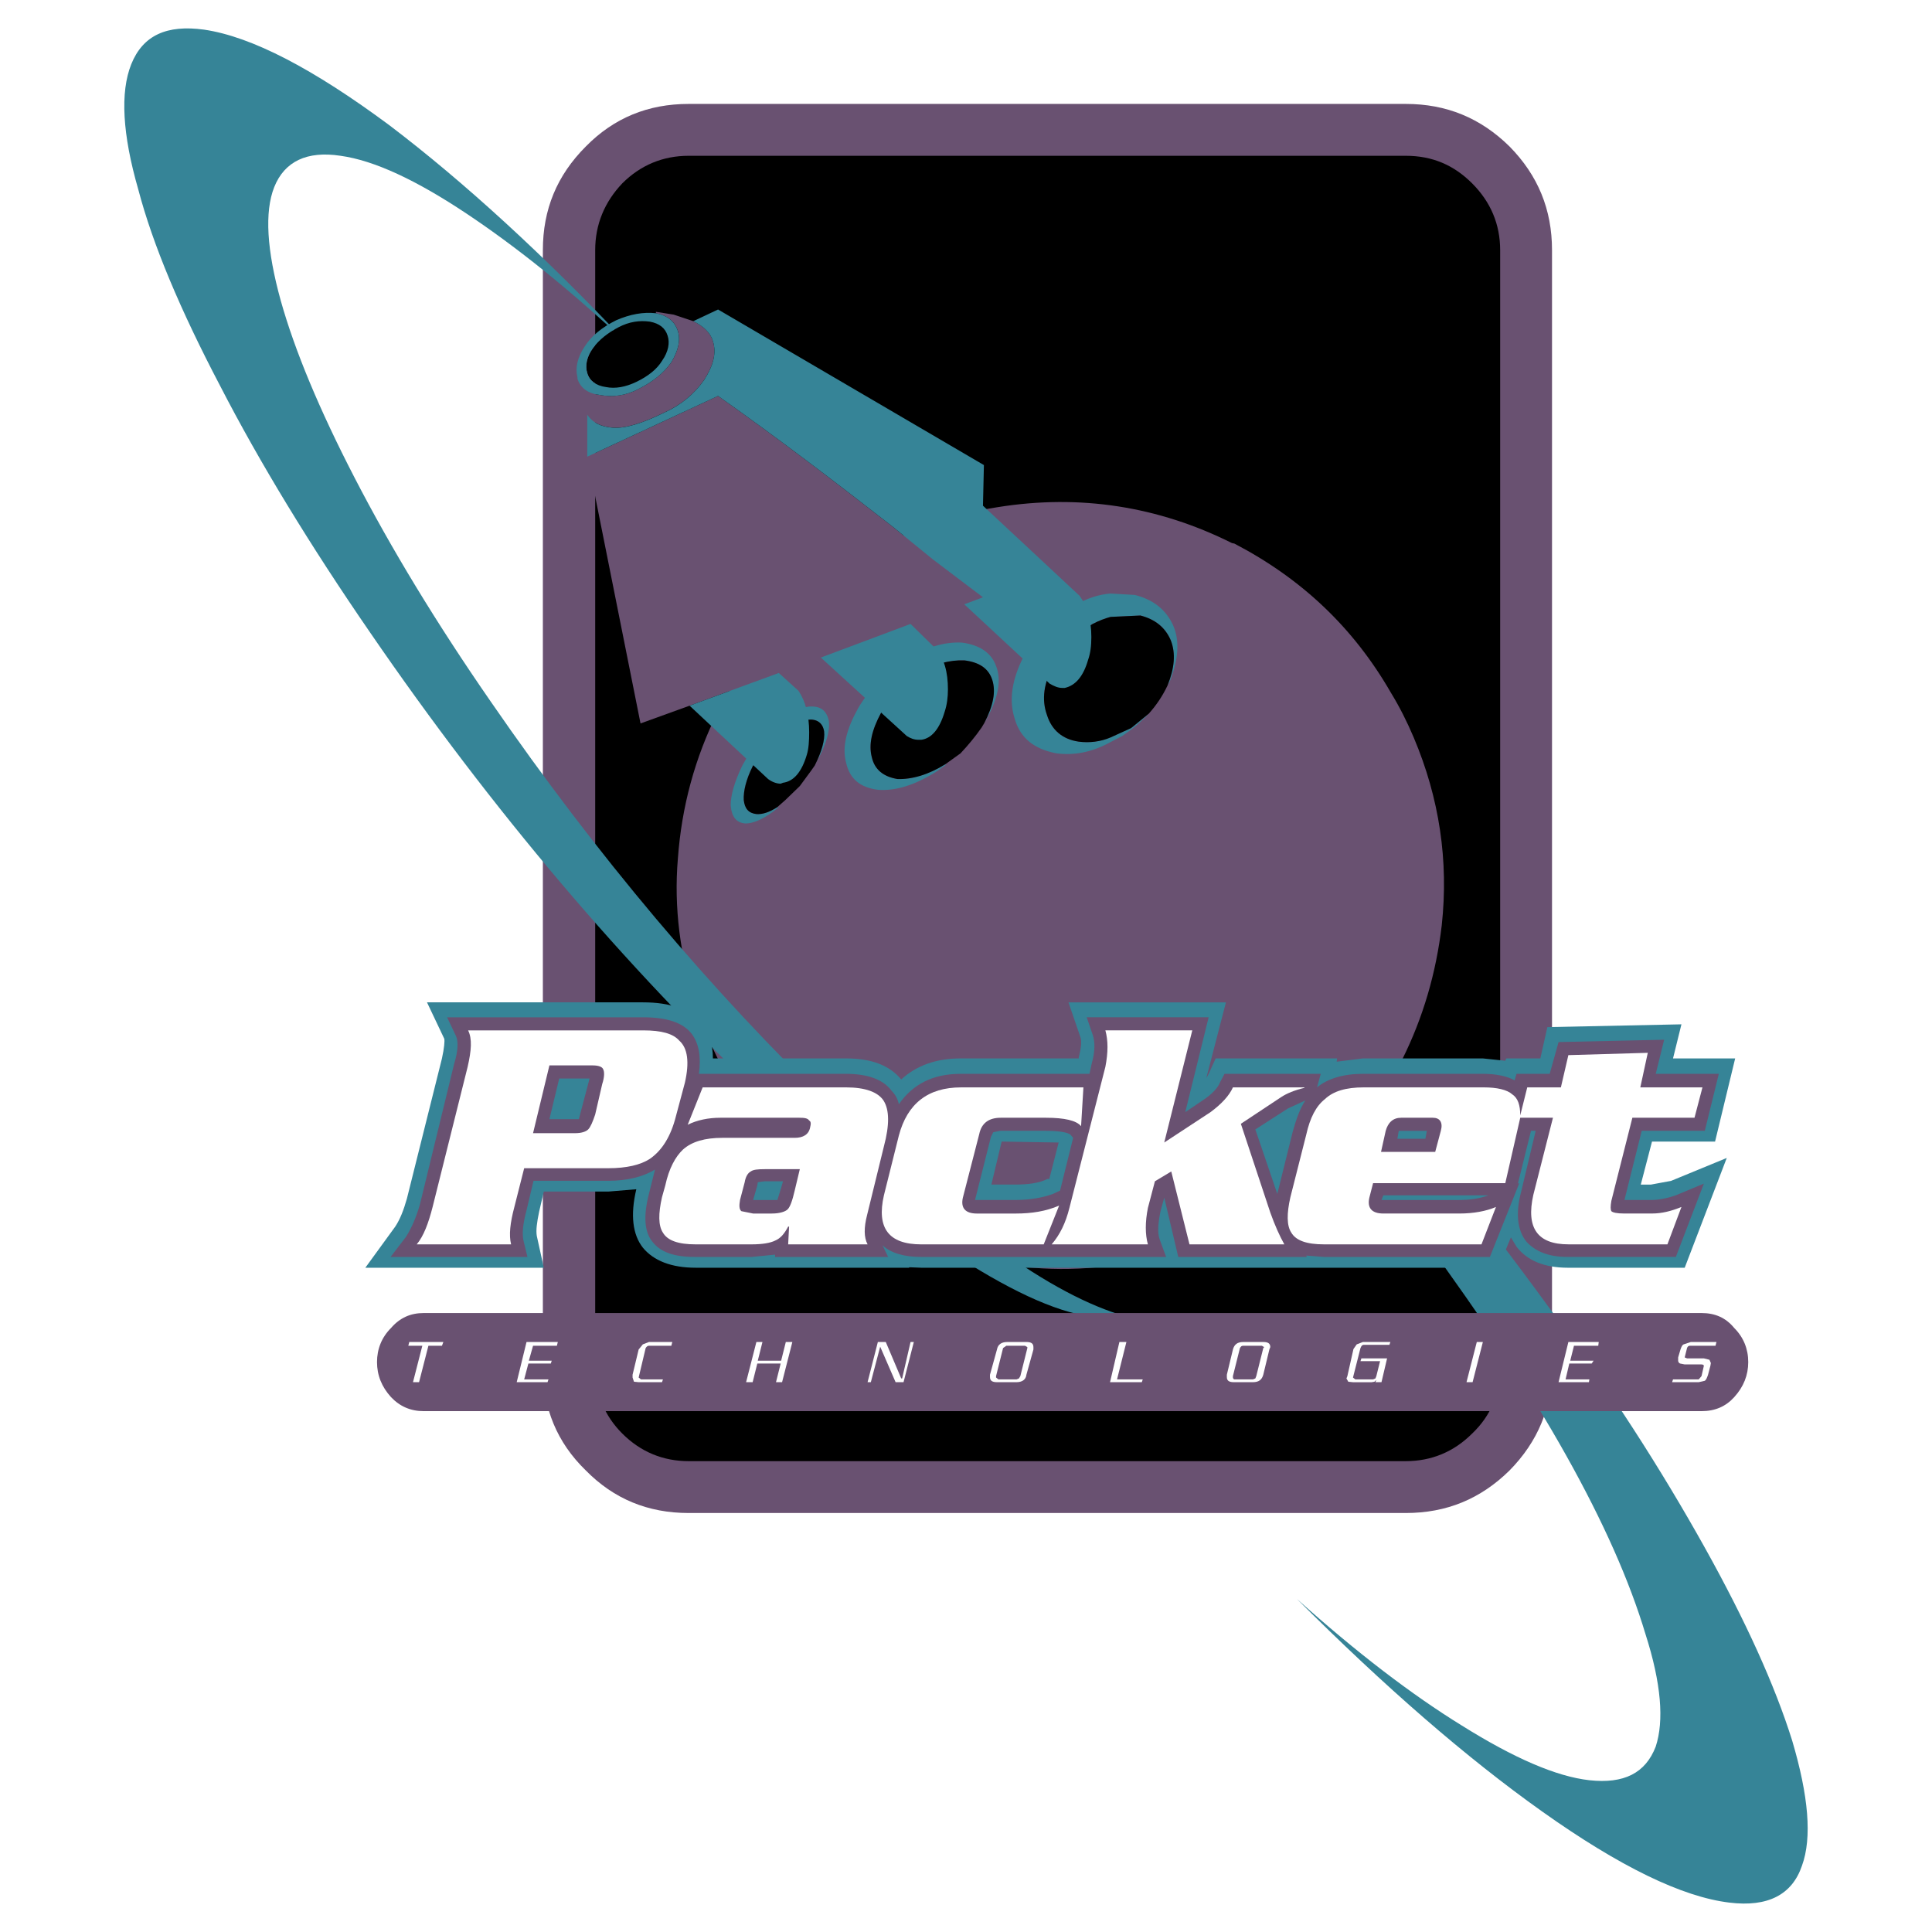
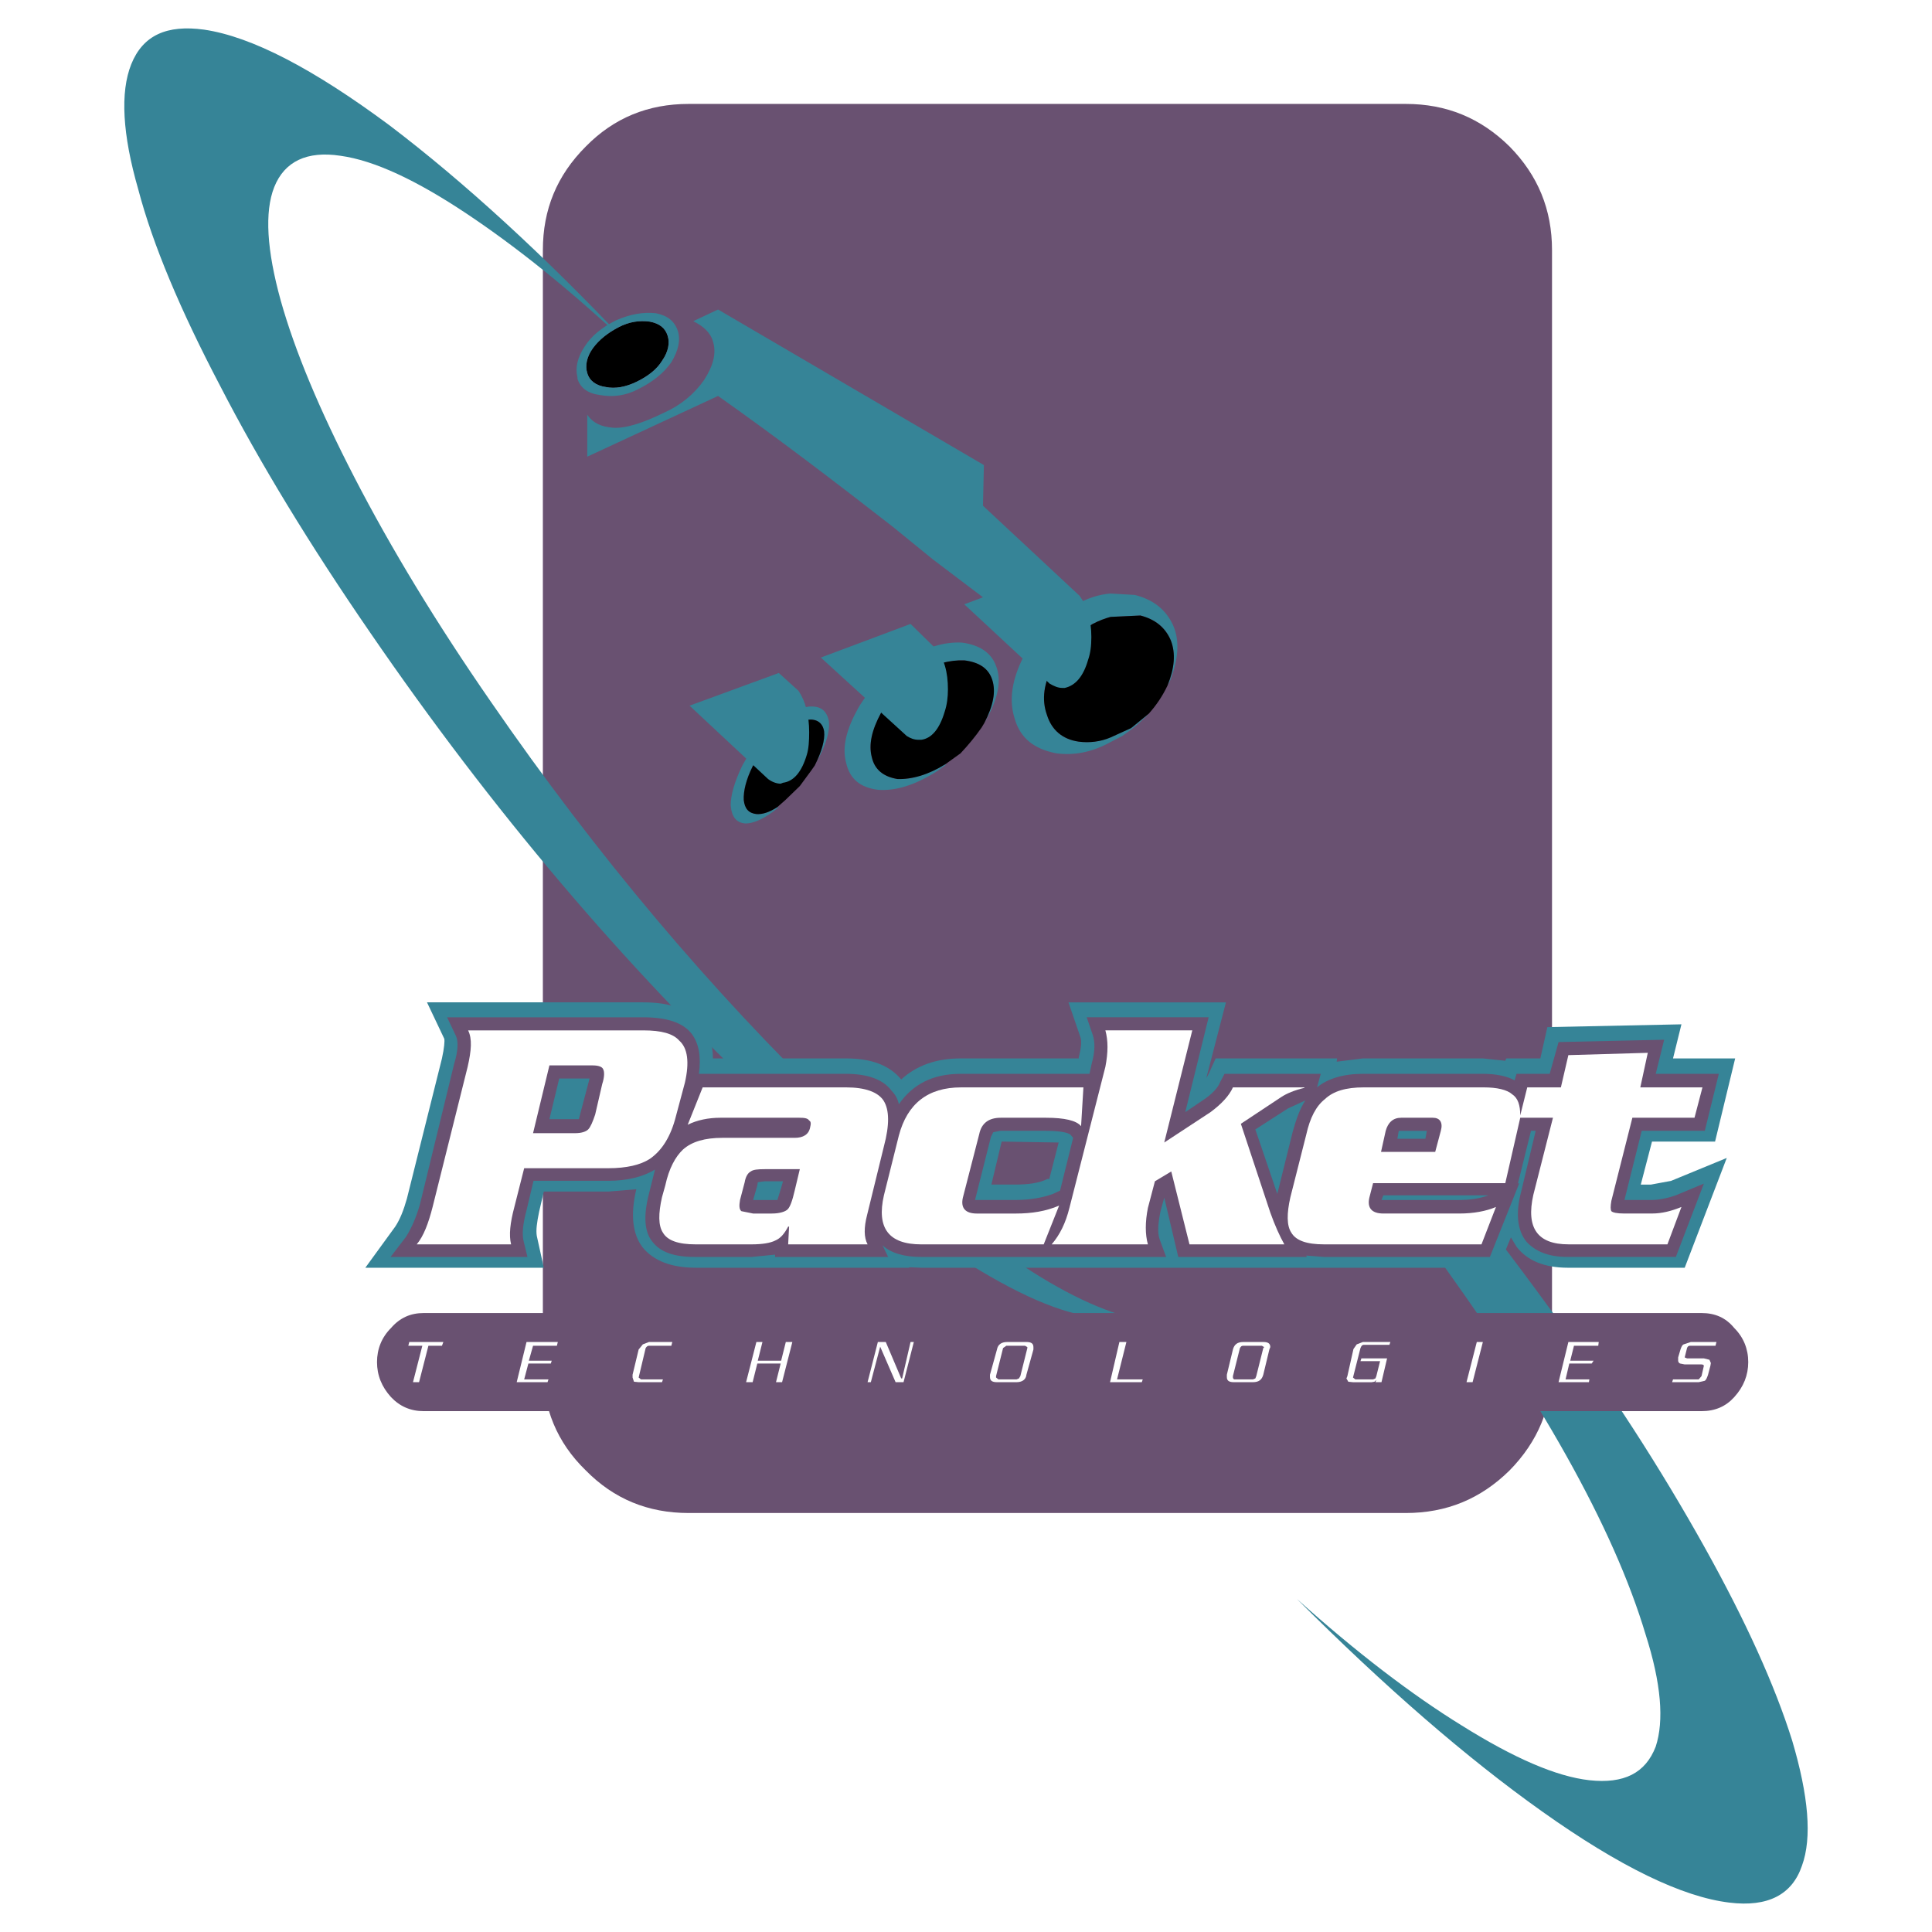
<svg xmlns="http://www.w3.org/2000/svg" version="1.0" id="Layer_1" x="0px" y="0px" width="192.756px" height="192.756px" viewBox="0 0 192.756 192.756" enable-background="new 0 0 192.756 192.756" xml:space="preserve">
  <g>
    <polygon fill-rule="evenodd" clip-rule="evenodd" fill="#FFFFFF" points="0,0 192.756,0 192.756,192.756 0,192.756 0,0  " />
    <path fill-rule="evenodd" clip-rule="evenodd" fill="#FFFFFF" d="M164.82,120.654c-3.03,0.467-5.92,1.492-8.717,2.982   c-2.797,1.633-4.755,3.264-5.733,4.895c-1.025,1.678-0.933,3.076,0.279,4.102c1.398,1.025,3.729,1.307,7.085,0.934   c1.725-0.234,3.403-0.561,5.128-1.072l0.56-0.188l2.33-0.838l0.28-0.141l1.631-0.699c3.217-1.725,5.221-3.449,6.013-5.221   c0.84-1.771,0.28-3.123-1.584-4.055C170.227,120.514,167.85,120.281,164.82,120.654L164.82,120.654z" />
    <path fill-rule="evenodd" clip-rule="evenodd" fill="#695171" d="M150.604,14.611c2.843,2.89,4.241,6.293,4.241,10.348v111.496   c0,3.963-1.398,7.365-4.241,10.256c-2.891,2.844-6.293,4.242-10.349,4.242h-71.55c-4.055,0-7.458-1.398-10.254-4.242   c-2.89-2.797-4.289-6.246-4.289-10.256V24.959c0-4.055,1.398-7.458,4.289-10.348c2.796-2.843,6.199-4.242,10.254-4.242h71.55   C144.311,10.369,147.713,11.768,150.604,14.611L150.604,14.611z" />
-     <path fill-rule="evenodd" clip-rule="evenodd" d="M140.255,15.543h-71.55c-2.563,0-4.801,0.933-6.619,2.75   c-1.771,1.864-2.703,4.102-2.703,6.666v111.496c0,2.564,0.932,4.801,2.703,6.572c1.818,1.818,4.056,2.752,6.619,2.752h71.55   c2.564,0,4.802-0.934,6.619-2.752c1.864-1.771,2.797-4.008,2.797-6.572V24.959c0-2.563-0.933-4.801-2.797-6.666   C145.057,16.476,142.912,15.543,140.255,15.543L140.255,15.543z" />
    <path fill-rule="evenodd" clip-rule="evenodd" fill="#368497" d="M90.38,70.639c5.034,3.402,10.581,7.831,16.454,13.284   c12.539,11.42,24.332,24.706,35.285,39.713c11.514,15.662,18.879,28.807,22.048,39.389c1.585,4.939,1.865,8.67,1.025,11.232   c-1.025,2.658-3.169,3.73-6.618,3.357c-3.31-0.373-7.505-2.191-12.726-5.455c-4.987-3.076-10.487-7.271-16.454-12.631   c8.763,8.762,16.92,15.848,24.472,21.209c7.737,5.5,13.983,8.529,18.691,9.088c3.822,0.467,6.246-0.791,7.225-3.682   c1.025-2.797,0.652-6.992-0.979-12.492c-1.725-5.5-4.614-11.887-8.717-19.25c-4.288-7.691-9.462-15.803-15.755-24.238   c-12.679-17.434-26.289-32.582-40.646-45.541c-6.853-6.06-13.146-10.861-18.785-14.543c-5.827-3.636-10.581-5.733-14.403-6.199   l-3.31,0.14C80.731,64.906,85.159,67.143,90.38,70.639L90.38,70.639z" />
    <path fill-rule="evenodd" clip-rule="evenodd" fill="#695171" d="M138.764,69.101c-3.729-6.479-8.903-11.374-15.615-14.87   l-0.233-0.046c-7.364-3.683-15.195-4.895-23.353-3.589c-2.517,0.373-4.988,1.072-7.551,2.098   c-4.288,1.631-8.157,3.962-11.653,7.085c-3.636,3.17-6.526,6.899-8.717,11.187c-2.331,4.661-3.636,9.556-4.009,14.683   c-0.419,4.895,0.233,9.789,1.771,14.497c1.492,4.754,3.869,9.043,7.085,12.818c3.31,3.963,7.272,7.086,11.886,9.51   c4.661,2.33,9.555,3.635,14.683,4.008c4.895,0.42,9.788-0.232,14.496-1.771c4.755-1.49,9.043-3.869,12.818-7.084   c3.962-3.311,7.085-7.271,9.509-11.887c2.098-4.195,3.403-8.67,3.963-13.424c0.698-6.433-0.233-12.679-2.797-18.738   C140.395,72.038,139.649,70.546,138.764,69.101L138.764,69.101z" />
    <path fill-rule="evenodd" clip-rule="evenodd" fill="#368497" d="M114.618,71.199l-1.771,1.445l-2.051,0.932   c-0.979,0.419-2.098,0.559-3.17,0.419c-1.631-0.233-2.703-1.165-3.169-2.657c-0.56-1.539-0.326-3.263,0.699-5.034   c0.932-1.818,2.237-3.123,3.868-4.056c0.606-0.326,1.259-0.559,1.771-0.699l2.983-0.14c1.445,0.373,2.471,1.165,3.029,2.47   c0.514,1.305,0.373,2.797-0.326,4.521l0.233-0.42c0.839-2.144,1.025-4.008,0.326-5.593c-0.699-1.538-1.958-2.563-3.822-3.03   l-2.424-0.14c-1.165,0.093-2.33,0.466-3.542,1.165c-2.098,1.166-3.822,2.797-5.081,5.034c-1.212,2.331-1.538,4.428-0.933,6.292   c0.56,1.958,1.958,3.03,4.148,3.45c1.771,0.233,3.543-0.093,5.407-1.119l1.166-0.605C112.986,72.737,113.826,72.038,114.618,71.199   L114.618,71.199z" />
    <path fill-rule="evenodd" clip-rule="evenodd" d="M114.618,71.199l-1.771,1.445l-2.051,0.932c-0.979,0.419-2.098,0.559-3.17,0.419   c-1.631-0.233-2.703-1.165-3.169-2.657c-0.56-1.539-0.326-3.263,0.699-5.034c0.932-1.818,2.237-3.123,3.868-4.056   c0.606-0.326,1.259-0.559,1.771-0.699l2.983-0.14c1.445,0.373,2.471,1.165,3.029,2.47c0.514,1.305,0.373,2.797-0.326,4.521   C116.017,69.381,115.411,70.313,114.618,71.199L114.618,71.199z" />
    <path fill-rule="evenodd" clip-rule="evenodd" fill="#368497" d="M98.211,72.13L98.211,72.13l0.233-0.419   c1.165-2.097,1.491-3.869,0.932-5.267c-0.466-1.305-1.632-2.098-3.402-2.331c-1.771-0.093-3.636,0.466-5.594,1.725   c-1.958,1.212-3.589,2.843-4.754,4.801c-1.166,2.098-1.631,3.869-1.212,5.454c0.373,1.631,1.398,2.471,3.169,2.704   c1.771,0.14,3.729-0.466,5.92-1.864l0.839-0.606v-0.093c-1.725,1.072-3.356,1.538-4.801,1.492   c-1.398-0.233-2.284-0.932-2.564-2.191c-0.326-1.258,0-2.703,0.933-4.428c0.979-1.632,2.237-2.89,3.775-3.869   c1.585-1.025,3.03-1.398,4.521-1.352c1.492,0.186,2.423,0.792,2.796,1.958C99.376,69.008,99.097,70.406,98.211,72.13L98.211,72.13z   " />
    <path fill-rule="evenodd" clip-rule="evenodd" d="M94.342,76.232c-1.725,1.072-3.356,1.538-4.801,1.492   c-1.398-0.233-2.284-0.932-2.564-2.191c-0.326-1.258,0-2.703,0.933-4.428c0.979-1.632,2.237-2.89,3.775-3.869   c1.585-1.025,3.03-1.398,4.521-1.352c1.492,0.186,2.423,0.792,2.796,1.958c0.373,1.166,0.094,2.563-0.792,4.288l-0.28,0.466   c-0.652,0.933-1.352,1.771-2.097,2.564L94.342,76.232L94.342,76.232z" />
    <path fill-rule="evenodd" clip-rule="evenodd" fill="#368497" d="M77.562,80.521l0.093,0.046c-1.352,1.119-2.517,1.631-3.356,1.585   c-0.839-0.093-1.306-0.653-1.398-1.818c0-0.979,0.373-2.331,1.165-3.962c0.839-1.538,1.865-2.843,3.03-3.962   c1.305-1.165,2.471-1.771,3.589-1.911c1.166-0.094,1.771,0.373,2.004,1.398c0.14,0.979-0.233,2.377-1.259,4.195l-0.14,0.28   c0.699-1.398,1.025-2.564,0.932-3.403c-0.14-0.839-0.699-1.259-1.631-1.166s-1.958,0.56-2.937,1.492   c-1.025,0.839-1.865,1.911-2.564,3.17c-0.652,1.305-0.932,2.47-0.885,3.356c0.093,0.839,0.466,1.305,1.258,1.398   C76.07,81.267,76.769,81.034,77.562,80.521L77.562,80.521z" />
    <path fill-rule="evenodd" clip-rule="evenodd" d="M81.291,76.373l-0.327,0.466l-1.165,1.585l-1.445,1.398l-0.792,0.699   c-0.792,0.513-1.492,0.746-2.098,0.699c-0.792-0.093-1.165-0.56-1.258-1.398c-0.047-0.886,0.233-2.051,0.885-3.356   c0.699-1.259,1.539-2.331,2.564-3.17c0.979-0.932,2.004-1.398,2.937-1.492s1.492,0.326,1.631,1.166   C82.316,73.809,81.99,74.974,81.291,76.373L81.291,76.373z" />
    <path fill-rule="evenodd" clip-rule="evenodd" fill="#368497" d="M27.36,18.667c1.025-2.564,3.263-3.636,6.619-3.124   c3.356,0.466,7.551,2.424,12.585,5.78c4.894,3.263,10.348,7.598,16.174,13.098c-8.483-8.997-16.501-16.314-23.866-21.908   c-7.598-5.64-13.75-8.856-18.505-9.555c-3.729-0.513-6.106,0.559-7.272,3.449c-1.118,2.797-0.885,6.992,0.7,12.492   c1.445,5.5,4.195,12.026,8.157,19.577c3.962,7.691,8.996,15.941,14.962,24.611c12.212,17.806,25.404,33.328,39.48,46.613   c6.619,6.291,12.725,11.373,18.272,15.102c5.733,3.775,10.488,6.061,14.264,6.572c1.165,0.186,2.33,0.186,3.356-0.047   c-3.59-1.025-7.925-3.262-12.959-6.945c-4.987-3.543-10.348-8.156-16.174-13.75c-12.212-11.793-23.632-25.311-34.167-40.6   c-5.454-7.877-9.975-15.335-13.611-22.374c-3.496-6.759-5.966-12.679-7.365-17.666C26.614,24.959,26.381,21.137,27.36,18.667   L27.36,18.667z" />
    <path fill-rule="evenodd" clip-rule="evenodd" fill="#695171" d="M65.442,31.251v-0.14l1.771,0.279l1.958,0.653   c1.025,0.513,1.725,1.165,1.958,2.004c0.373,1.165,0.046,2.424-0.885,3.869c-0.979,1.398-2.331,2.517-4.009,3.263   c-2.098,1.025-3.822,1.584-5.081,1.491c-1.165-0.093-2.004-0.466-2.563-1.305c-0.28-0.42-0.513-0.933-0.699-1.492   c-0.233-0.792-0.28-1.492-0.28-2.098c0.28,0.932,1.072,1.492,2.237,1.631c1.259,0.233,2.564,0.093,3.869-0.606   c1.398-0.699,2.517-1.585,3.263-2.657c0.699-1.166,0.932-2.191,0.652-3.123C67.307,32.044,66.607,31.485,65.442,31.251   L65.442,31.251z M96.207,60.291l-5.361,1.958l-8.949,3.356l-4.195,1.538l-8.903,3.263l-4.894,1.771L58.59,45.562l13.051-6.06   c6.013,4.242,11.747,8.624,17.433,13.051l4.009,3.263l4.988,3.775L96.207,60.291L96.207,60.291z M98.071,59.592L98.071,59.592   L98.071,59.592z" />
    <path fill-rule="evenodd" clip-rule="evenodd" d="M59.149,34.748c-0.605,0.839-0.792,1.725-0.559,2.47   c0.233,0.793,0.885,1.259,1.864,1.398c0.932,0.187,1.958,0,3.03-0.513c1.166-0.559,2.051-1.258,2.564-2.097   c0.652-0.933,0.792-1.818,0.559-2.518c-0.233-0.746-0.792-1.211-1.771-1.398c-1.026-0.14-2.051,0-3.124,0.559   C60.641,33.209,59.755,33.909,59.149,34.748L59.149,34.748z" />
    <path fill-rule="evenodd" clip-rule="evenodd" fill="#368497" d="M59.149,34.748c-0.605,0.839-0.792,1.725-0.559,2.47   c0.233,0.793,0.885,1.259,1.864,1.398c0.932,0.187,1.958,0,3.03-0.513c1.166-0.559,2.051-1.258,2.564-2.097   c0.652-0.933,0.792-1.818,0.559-2.518c-0.233-0.746-0.792-1.211-1.771-1.398c-1.026-0.14-2.051,0-3.124,0.559   C60.641,33.209,59.755,33.909,59.149,34.748L59.149,34.748z M57.611,37.777v-0.14c-0.233-0.932,0-1.958,0.699-3.029   c0.699-1.119,1.771-1.958,3.169-2.657c1.398-0.606,2.704-0.839,3.962-0.699c1.165,0.233,1.864,0.792,2.19,1.771   c0.28,0.932,0.047,1.958-0.652,3.123c-0.746,1.072-1.865,1.958-3.263,2.657c-1.305,0.699-2.61,0.839-3.869,0.606   C58.684,39.269,57.891,38.709,57.611,37.777L57.611,37.777z M69.171,32.044l2.47-1.165L98.164,46.4l-0.093,4.056l9.648,8.996   c0.746,1.025,1.165,2.424,1.165,4.102c0,0.885-0.093,1.631-0.326,2.284c-0.466,1.632-1.259,2.564-2.33,2.797h-0.233   c-0.466,0-0.839-0.187-1.259-0.419l-8.53-7.924l1.865-0.699l-4.988-3.775l-4.009-3.263c-5.687-4.428-11.42-8.81-17.433-13.051   l-13.051,6.06v-4.195c0.559,0.839,1.398,1.212,2.563,1.305c1.259,0.093,2.983-0.466,5.081-1.491   c1.678-0.746,3.029-1.865,4.009-3.263c0.932-1.445,1.258-2.704,0.885-3.869C70.896,33.209,70.197,32.557,69.171,32.044   L69.171,32.044z M90.846,62.249l2.471,2.424c0.886,0.979,1.258,2.377,1.258,4.103c0,0.792-0.093,1.538-0.326,2.237   c-0.513,1.725-1.305,2.657-2.331,2.796h-0.279c-0.42,0-0.793-0.14-1.166-0.373l-8.577-7.831L90.846,62.249L90.846,62.249z    M77.701,67.143l1.958,1.771c0.699,1.025,1.072,2.424,1.072,4.148c0,0.839-0.046,1.631-0.233,2.237   c-0.513,1.725-1.305,2.657-2.377,2.797l-0.233,0.093c-0.419,0-0.886-0.186-1.258-0.466l-7.831-7.318L77.701,67.143L77.701,67.143z    M98.071,59.592L98.071,59.592L98.071,59.592z" />
    <path fill-rule="evenodd" clip-rule="evenodd" fill="#368497" d="M64.137,100.004H42.602l1.725,3.637   c0.047,0.232,0,0.885-0.233,1.957l-3.496,13.984c-0.326,1.166-0.699,2.098-1.165,2.797l-2.983,4.102h17.806l-0.699-3.17   c-0.093-0.559,0-1.305,0.233-2.424l0.466-2.004h6.433l2.796-0.232c-0.606,2.562-0.373,4.521,0.653,5.826   c1.072,1.305,2.843,2.004,5.267,2.004h21.302v-0.047l1.212,0.047h57.566l1.259-3.029l0.56,0.932   c1.071,1.398,2.796,2.098,5.127,2.098h11.653l4.195-10.953l-5.547,2.283l-2.005,0.373h-1.025l1.119-4.289h6.292l2.005-8.297h-6.2   l0.84-3.402l-13.378,0.279l-0.699,3.123h-3.403l-0.093,0.234l-2.237-0.234h-11.979l-2.61,0.326l0.047-0.326h-12.119l-0.699,1.539   l-0.233,0.42l1.958-7.553h-15.709l1.166,3.404c0.187,0.465,0.093,1.164-0.141,2.098v0.092H95.833c-2.424,0-4.381,0.699-5.919,2.098   c-1.166-1.398-2.937-2.098-5.5-2.098H71.129c0-1.398-0.419-2.562-1.119-3.402C68.845,100.703,66.934,100.004,64.137,100.004   L64.137,100.004z M98.91,118.184l1.025-4.289l5.687,0.094l-0.933,3.637h-0.186c-0.84,0.418-1.911,0.559-3.264,0.559H98.91   L98.91,118.184z" />
    <path fill-rule="evenodd" clip-rule="evenodd" fill="#695171" d="M108.698,107.137H95.833c-2.75,0-4.754,1.025-6.153,3.029   c-0.093-0.465-0.326-0.932-0.699-1.305c-0.839-1.166-2.424-1.725-4.568-1.725H69.73c0.233-1.678,0-3.029-0.699-3.963   c-0.885-1.164-2.517-1.678-4.894-1.678H44.606l0.886,1.865c0.233,0.512,0.233,1.445-0.187,2.797l-3.403,13.982   c-0.373,1.307-0.839,2.379-1.398,3.264l-1.538,2.004h13.658l-0.373-1.537c-0.187-0.699-0.093-1.725,0.28-3.123l0.699-2.938h7.458   c1.958,0,3.496-0.42,4.661-1.119l-0.606,2.424c-0.56,2.191-0.466,3.822,0.373,4.803c0.792,1.025,2.191,1.49,4.195,1.49h5.687   l2.331-0.232v0.232h11.28l-0.559-1.164c0.839,0.791,2.191,1.164,3.869,1.164h24.425l-0.652-1.771   c-0.233-0.699-0.14-1.631,0.094-2.797l0.372-1.352l1.398,5.92h12.818l-0.047-0.139l1.771,0.139h16.548l2.937-7.365l-0.14,0.047   l1.305-5.266h0.467l-1.445,6.059c-0.56,2.098-0.42,3.822,0.513,4.988c0.886,0.979,2.19,1.537,4.148,1.537h10.768l2.797-7.318   l-2.797,1.166c-0.933,0.326-1.771,0.467-2.471,0.467h-2.657l1.725-6.898h6.293l1.398-5.688h-6.293l0.84-3.402l-10.535,0.232   l-0.885,3.17h-3.31l-0.187,0.652c-0.746-0.42-1.865-0.652-3.17-0.652h-11.979c-1.911,0-3.496,0.467-4.567,1.352l0.372-1.352h-9.602   l-0.42,0.793c-0.232,0.605-0.839,1.258-1.771,1.863l-1.725,1.166l2.331-9.463h-12.166l0.605,1.771   c0.233,0.699,0.233,1.631-0.093,2.797L108.698,107.137L108.698,107.137z M130.233,109.793c-0.56,0.84-0.932,1.959-1.259,3.123   l-1.538,6.199l-2.19-6.432l3.263-2.098L130.233,109.793L130.233,109.793z M142.353,112.824l-0.14,0.791h-2.797l0.14-0.791H142.353   L142.353,112.824z M145.522,119.723h-7.691l0.187-0.467h10.488C147.62,119.582,146.688,119.723,145.522,119.723L145.522,119.723z    M105.762,118.789l-0.699,0.326c-1.025,0.373-2.237,0.607-3.822,0.607h-3.961l1.584-6.293l0.233-0.467l0.699-0.139h4.475   c1.352,0,2.19,0.139,2.517,0.371l0.28,0.328L105.762,118.789L105.762,118.789z M55.793,107.604h3.03l-1.072,4.055h-2.936   L55.793,107.604L55.793,107.604z M77.935,118.51l-0.373,1.213h-2.424l0.419-1.445l0.046-0.326l0.653-0.094h1.865L77.935,118.51   L77.935,118.51z" />
    <path fill-rule="evenodd" clip-rule="evenodd" fill="#FFFFFF" d="M67.773,103.826c-0.606-0.697-1.771-1.025-3.589-1.025H46.704   c0.419,0.84,0.326,2.006-0.047,3.637l-3.496,13.984c-0.419,1.631-0.886,2.889-1.585,3.729h9.416   c-0.233-0.932-0.093-2.145,0.326-3.729l0.979-3.869h8.391c1.818,0,3.216-0.326,4.148-0.934c1.212-0.838,2.098-2.236,2.61-4.287   l0.886-3.311C68.798,105.971,68.612,104.572,67.773,103.826L67.773,103.826z M60.082,108.162l-0.699,3.029   c-0.233,0.699-0.466,1.26-0.699,1.492s-0.699,0.373-1.259,0.373h-4.242l1.632-6.76h4.334c0.56,0,0.933,0.141,1.025,0.373   C60.315,106.904,60.315,107.463,60.082,108.162L60.082,108.162z" />
    <path fill-rule="evenodd" clip-rule="evenodd" fill="#FFFFFF" d="M88.143,109.793c-0.56-0.838-1.818-1.305-3.729-1.305h-14.31   l-1.492,3.729c0.932-0.465,2.051-0.699,3.263-0.699h7.877c0.513,0,0.839,0.047,0.979,0.279c0.187,0.094,0.187,0.326,0.093,0.699   c-0.14,0.699-0.699,1.027-1.538,1.027h-7.225c-1.725,0-3.03,0.371-3.916,1.164c-0.746,0.699-1.398,1.865-1.771,3.59l-0.326,1.164   c-0.373,1.633-0.373,2.844,0.093,3.543c0.466,0.793,1.538,1.166,3.263,1.166h5.593c1.072,0,1.865-0.141,2.331-0.373   c0.56-0.232,0.933-0.699,1.306-1.398h0.093l-0.093,1.771h7.924c-0.373-0.699-0.373-1.678-0.046-2.938l1.678-6.852   C88.749,112.264,88.749,110.727,88.143,109.793L88.143,109.793z M79.286,118.789c-0.233,1.025-0.466,1.633-0.699,1.865   s-0.792,0.42-1.585,0.42h-1.864l-1.166-0.234c-0.233-0.186-0.233-0.559-0.14-1.117l0.466-1.771   c0.093-0.561,0.326-0.934,0.605-1.072c0.233-0.188,0.699-0.232,1.399-0.232h3.496L79.286,118.789L79.286,118.789z" />
    <path fill-rule="evenodd" clip-rule="evenodd" fill="#FFFFFF" d="M88.189,119.256c-0.746,3.264,0.466,4.895,3.729,4.895h12.213   l1.538-3.869c-1.306,0.559-2.704,0.793-4.335,0.793h-3.869c-1.166,0-1.632-0.561-1.399-1.586l1.632-6.338   c0.232-1.119,0.979-1.633,2.144-1.633h4.521c1.865,0,3.03,0.279,3.496,0.84l0.233-3.869H95.88c-3.31,0-5.361,1.631-6.2,4.801   L88.189,119.256L88.189,119.256z" />
    <path fill-rule="evenodd" clip-rule="evenodd" fill="#FFFFFF" d="M130.141,108.488h-7.132c-0.373,0.84-1.165,1.678-2.237,2.471   l-4.615,3.029l2.797-11.188h-8.67c0.28,1.025,0.28,2.191,0,3.637l-3.589,14.076c-0.373,1.492-0.933,2.658-1.771,3.637h9.603   c-0.28-0.979-0.28-2.238,0-3.637l0.699-2.656l1.631-0.979l1.818,7.271h9.462c-0.466-0.84-0.932-1.865-1.398-3.17l-2.937-8.857   l4.009-2.656c0.56-0.373,1.352-0.699,2.331-0.932V108.488L130.141,108.488z" />
    <path fill-rule="evenodd" clip-rule="evenodd" fill="#FFFFFF" d="M164.4,105.039l-7.924,0.232l-0.746,3.217h-3.356l-0.699,2.797   c0-1.025-0.232-1.725-0.792-2.098c-0.513-0.467-1.538-0.699-2.844-0.699H136.06c-1.771,0-3.029,0.373-3.868,1.166   c-0.886,0.699-1.492,1.863-1.865,3.541l-1.584,6.246c-0.373,1.633-0.373,2.844,0.093,3.543c0.467,0.793,1.538,1.166,3.263,1.166   h15.709l1.444-3.729c-0.979,0.418-2.237,0.652-3.636,0.652h-7.598c-1.165,0-1.632-0.561-1.398-1.586l0.373-1.445h13.191   l1.491-6.525h3.264l-1.958,7.691c-0.746,3.311,0.419,4.941,3.496,4.941h9.882l1.398-3.729c-1.025,0.418-1.958,0.652-2.937,0.652   h-2.797c-0.699,0-1.119-0.094-1.259-0.234c-0.093-0.186-0.093-0.465,0-1.025l2.098-8.297h6.199l0.793-3.029h-6.2L164.4,105.039   L164.4,105.039z M142.959,111.518c0.699,0,1.025,0.467,0.792,1.307l-0.56,2.098h-5.406l0.466-2.098   c0.232-0.84,0.746-1.307,1.538-1.307H142.959L142.959,111.518z" />
    <path fill-rule="evenodd" clip-rule="evenodd" fill="#695171" d="M39.013,132.494c-0.933,0.932-1.398,2.098-1.398,3.402   s0.466,2.471,1.398,3.496c0.885,0.932,1.958,1.398,3.263,1.398h127.485c1.352,0,2.424-0.467,3.263-1.398   c0.933-1.025,1.398-2.191,1.398-3.496s-0.466-2.471-1.398-3.402c-0.839-1.025-1.911-1.492-3.263-1.492H42.276   C40.971,131.002,39.898,131.469,39.013,132.494L39.013,132.494z" />
    <polygon fill-rule="evenodd" clip-rule="evenodd" fill="#FFFFFF" points="40.831,133.893 44.233,133.893 44.094,134.266    42.742,134.266 41.81,137.9 41.204,137.9 42.136,134.266 40.738,134.266 40.831,133.893  " />
    <polygon fill-rule="evenodd" clip-rule="evenodd" fill="#FFFFFF" points="54.628,137.9 51.552,137.9 52.531,133.893    55.653,133.893 55.561,134.266 53.183,134.266 52.764,135.756 55.048,135.756 54.955,136.037 52.717,136.037 52.297,137.621    54.722,137.621 54.628,137.9  " />
    <path fill-rule="evenodd" clip-rule="evenodd" fill="#FFFFFF" d="M66.98,134.266h-2.237c-0.14,0-0.233,0.092-0.326,0.232   l-0.699,2.938l0.233,0.186h2.191l-0.093,0.279h-2.331l-0.466-0.047l-0.14-0.418v-0.281l0.606-2.516l0.419-0.514l0.606-0.232h2.331   L66.98,134.266L66.98,134.266z" />
    <polygon fill-rule="evenodd" clip-rule="evenodd" fill="#FFFFFF" points="78.4,133.893 79.053,133.893 78.028,137.9 77.422,137.9    77.888,136.037 75.557,136.037 75.091,137.9 74.438,137.9 75.464,133.893 76.07,133.893 75.604,135.756 77.935,135.756    78.4,133.893  " />
    <polygon fill-rule="evenodd" clip-rule="evenodd" fill="#FFFFFF" points="91.172,133.893 90.147,137.9 89.354,137.9    87.816,134.357 86.884,137.9 86.558,137.9 87.583,133.893 88.375,133.893 89.914,137.527 90.007,137.527 90.846,133.893    91.172,133.893  " />
    <path fill-rule="evenodd" clip-rule="evenodd" fill="#FFFFFF" d="M103.105,134.404c0-0.373-0.233-0.512-0.699-0.512h-1.911   c-0.56,0-0.933,0.232-1.026,0.746l-0.698,2.516v0.234c0,0.373,0.232,0.512,0.698,0.512h1.958c0.513,0,0.933-0.232,0.979-0.746   l0.699-2.516V134.404L103.105,134.404z M102.499,134.404v0.094l-0.699,2.797l-0.14,0.232l-0.233,0.094h-1.817l-0.233-0.186v-0.141   l0.699-2.797l0.326-0.232h1.865L102.499,134.404L102.499,134.404z" />
    <polygon fill-rule="evenodd" clip-rule="evenodd" fill="#FFFFFF" points="111.448,137.621 114.013,137.621 113.919,137.9    110.749,137.9 111.682,133.893 112.381,133.893 111.448,137.621  " />
    <path fill-rule="evenodd" clip-rule="evenodd" fill="#FFFFFF" d="M123.102,137.9h1.911c0.56,0,0.886-0.232,1.025-0.746l0.606-2.516   l0.093-0.234c0-0.373-0.232-0.512-0.699-0.512h-2.004c-0.56,0-0.886,0.232-1.025,0.746l-0.606,2.516v0.234   C122.402,137.762,122.636,137.9,123.102,137.9L123.102,137.9z M123.708,134.498c0.093-0.141,0.14-0.232,0.326-0.232h1.864   l0.233,0.139l-0.094,0.094l-0.699,2.797l-0.093,0.232l-0.233,0.094h-1.864c-0.047,0-0.14-0.094-0.14-0.186v-0.141L123.708,134.498   L123.708,134.498z" />
    <path fill-rule="evenodd" clip-rule="evenodd" fill="#FFFFFF" d="M135.967,133.893h2.75l-0.093,0.279h-2.564   c-0.14,0-0.232,0.094-0.326,0.326l-0.745,2.938l0.232,0.186h1.771l0.233-0.094l0.093-0.232l0.373-1.492h-1.958l0.094-0.279h2.563   l-0.56,2.377h-0.605l0.093-0.232l-0.187,0.186l-0.279,0.047h-1.864l-0.467-0.047l-0.187-0.326l0.094-0.232l0.606-2.703l0.326-0.467   L135.967,133.893L135.967,133.893z" />
    <polygon fill-rule="evenodd" clip-rule="evenodd" fill="#FFFFFF" points="147.34,133.893 147.946,133.893 146.921,137.9    146.314,137.9 147.34,133.893  " />
    <polygon fill-rule="evenodd" clip-rule="evenodd" fill="#FFFFFF" points="158.527,137.9 155.497,137.9 156.477,133.893    159.506,133.893 159.459,134.266 157.036,134.266 156.663,135.756 158.993,135.756 158.807,136.037 156.569,136.037    156.196,137.621 158.574,137.621 158.527,137.9  " />
    <path fill-rule="evenodd" clip-rule="evenodd" fill="#FFFFFF" d="M169.761,136.129h-1.678l-0.467-0.092   c-0.093-0.047-0.187-0.141-0.187-0.281v-0.326l0.233-0.791c0.094-0.281,0.187-0.467,0.326-0.514l0.699-0.232h2.563l-0.093,0.373   h-2.563c-0.14,0-0.233,0.092-0.279,0.232l-0.233,0.932l0.233,0.094h1.678l0.56,0.141l0.14,0.326l-0.047,0.279l-0.233,0.885   c-0.093,0.281-0.187,0.514-0.326,0.607l-0.606,0.139h-2.656l0.093-0.279h2.563l0.28-0.326l0.233-1.025   C169.994,136.223,169.947,136.129,169.761,136.129L169.761,136.129z" />
  </g>
</svg>